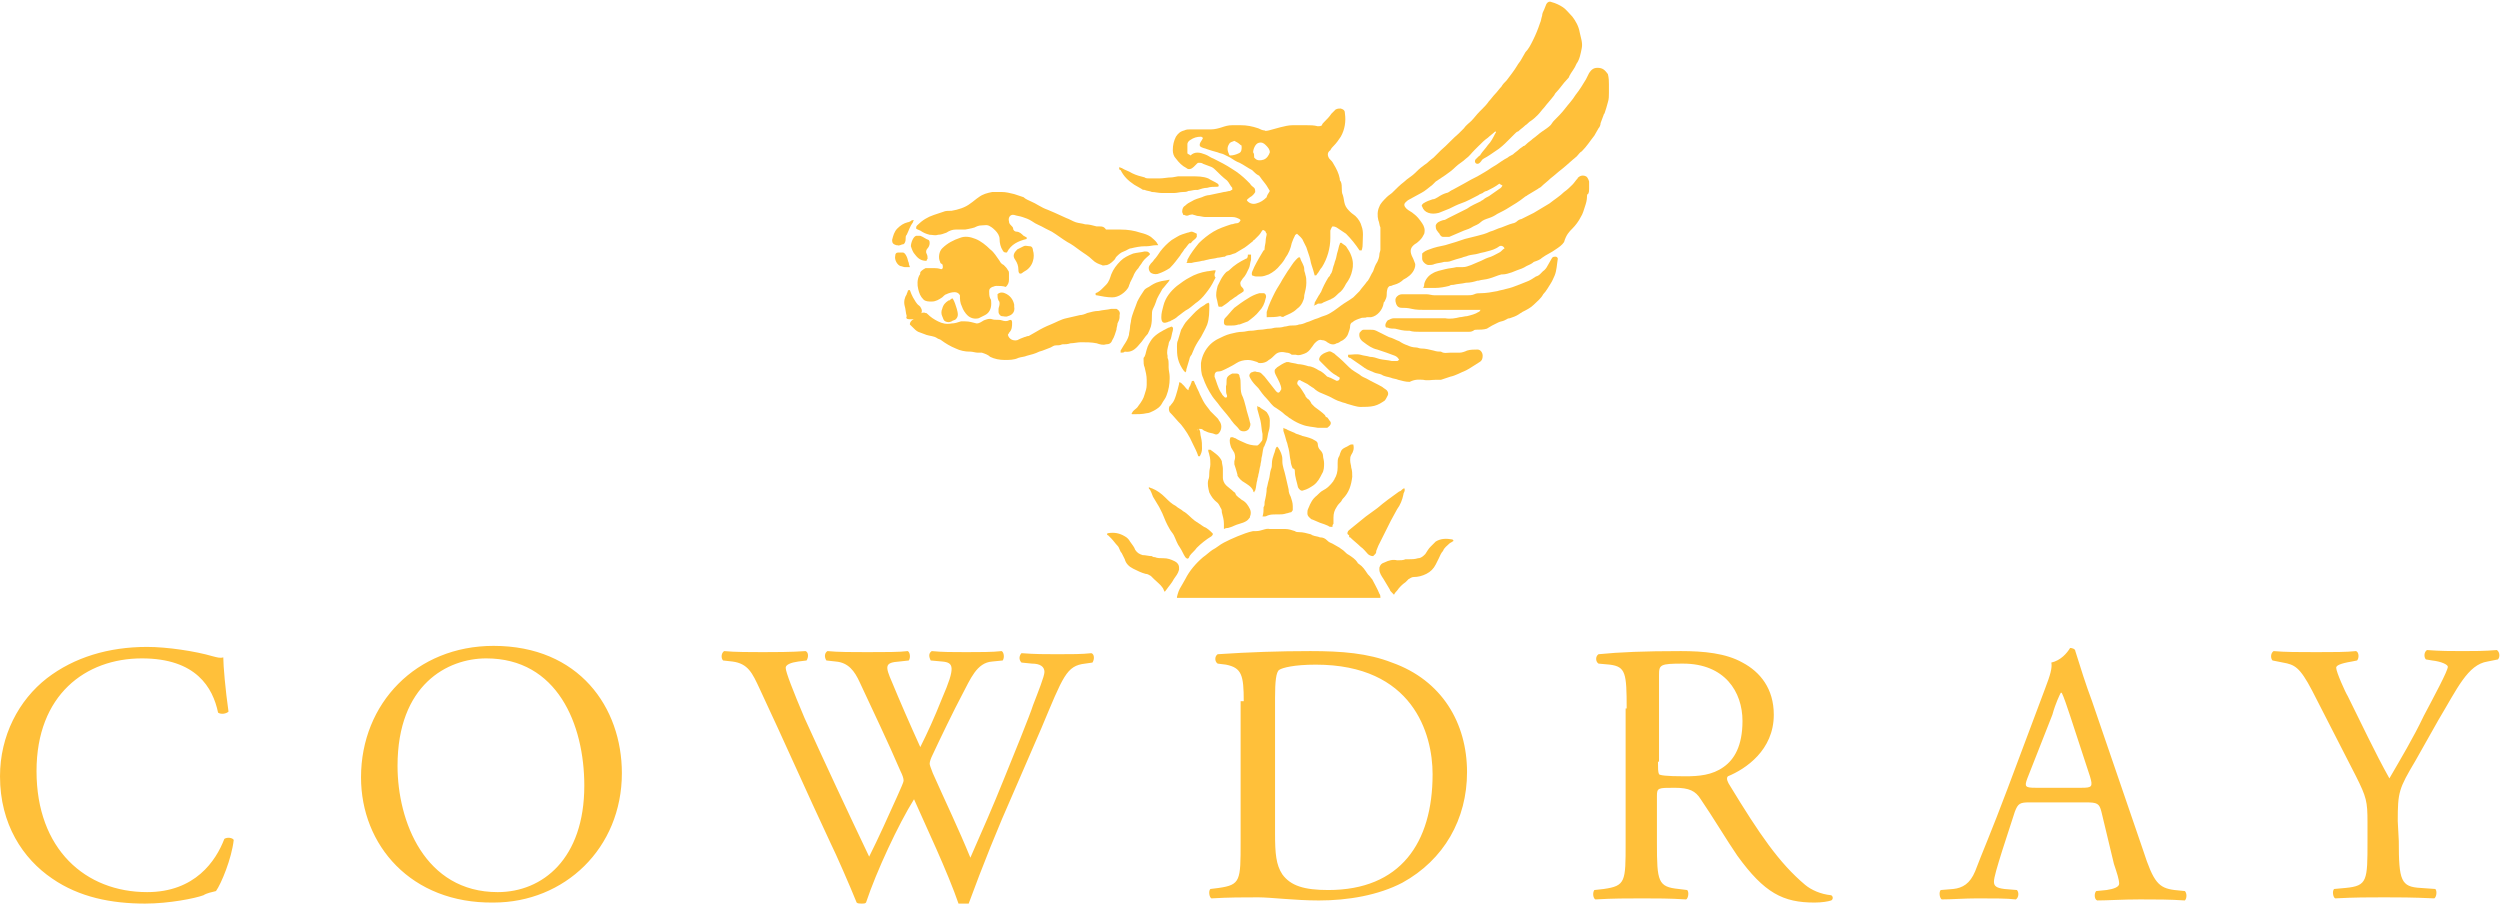
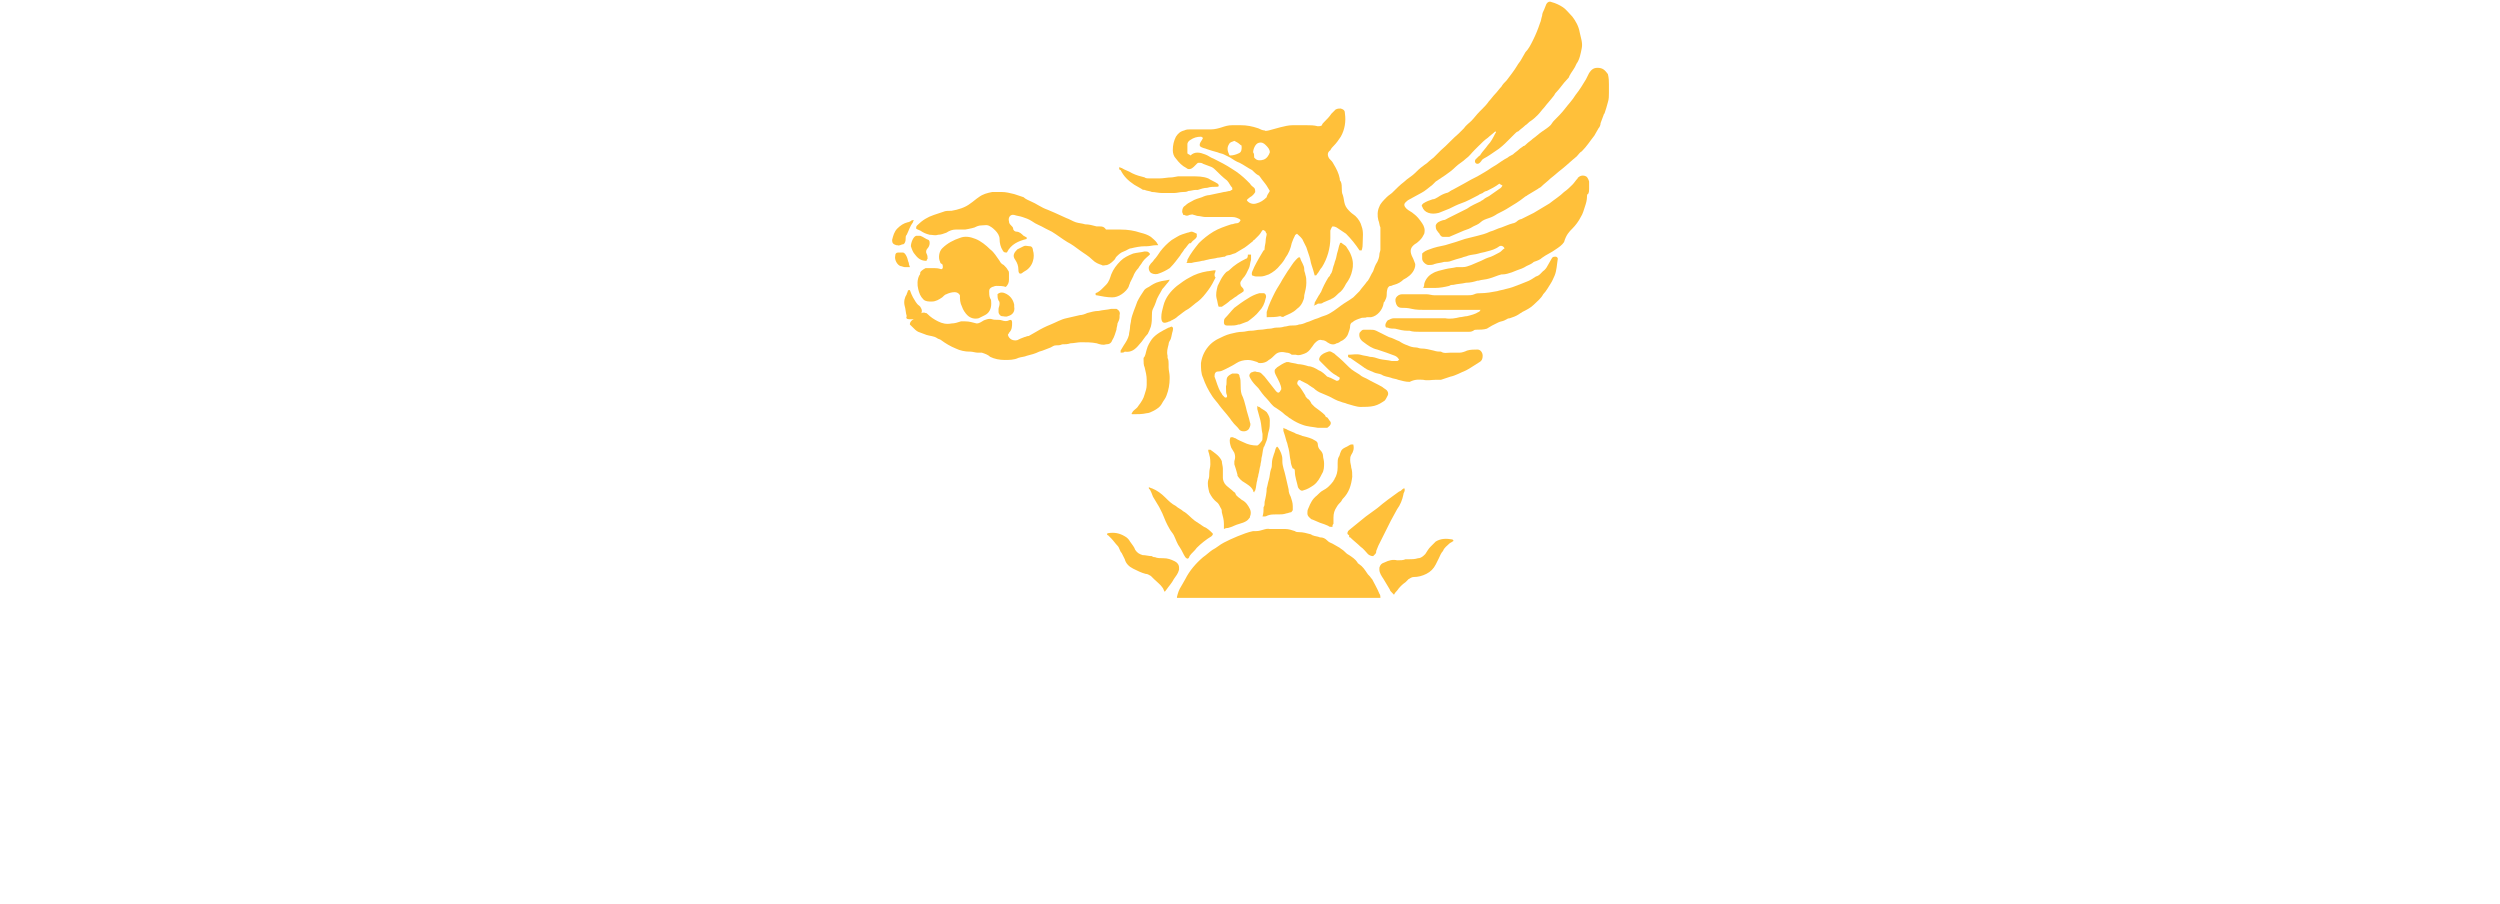
<svg xmlns="http://www.w3.org/2000/svg" viewBox="0 0 239.6 86.6">
  <g fill="#ffc03a">
-     <path d="m4.5 65c2.6-2 5.9-3 9.6-3 1.9 0 4.6.4 6.3.9.4.1.7.2 1 .1 0 .8.2 3.1.5 5.2-.2.2-.7.3-1 .1-.5-2.4-2.1-5.2-7.3-5.2-5.4 0-10.1 3.5-10.1 10.8 0 7.5 4.7 11.6 10.6 11.6 4.6 0 6.6-3 7.4-5.1.3-.2.8-.1.9.1-.2 1.8-1.2 4.2-1.7 4.9-.4.1-.9.2-1.2.4-.8.3-3.3.8-5.6.8-3.2 0-6.3-.6-8.9-2.4-2.8-1.9-5-5.2-5-9.8 0-3.9 1.8-7.3 4.5-9.4zm30.1 9.5c0-7.1 5.3-12.6 12.7-12.6 8.2 0 12.3 5.9 12.3 12.2 0 7.2-5.5 12.4-12.3 12.4-7.9.1-12.7-5.5-12.7-12zm21.4.8c0-5.9-2.6-12.2-9.4-12.2-3.7 0-8.5 2.5-8.5 10.3 0 5.3 2.6 12.1 9.6 12.1 4.3 0 8.3-3.2 8.3-10.2zm13.3-12c-.2-.2-.2-.7.1-.9 1 .1 2.6.1 3.7.1 1 0 2.8 0 4.1-.1.3.1.3.6.1.9l-.8.1c-.7.1-1.2.3-1.2.6 0 .4.7 2.2 1.8 4.8 2 4.4 4.1 8.9 6.2 13.3.9-1.8 1.8-3.8 2.7-5.8.3-.7.6-1.3.6-1.5s-.1-.5-.3-.9c-1.2-2.8-2.6-5.7-3.9-8.5-.5-1.1-1.1-1.9-2.3-2l-.9-.1c-.2-.3-.2-.7.1-.9 1 .1 2.4.1 3.8.1 1.8 0 3.1 0 3.9-.1.2.1.3.6.1.9l-.9.1c-1.4.1-1.4.4-.7 2 .7 1.7 1.7 4 2.7 6.2.7-1.4 1.3-2.7 2.1-4.7 1.3-3 1.1-3.4 0-3.5l-1.1-.1c-.2-.4-.2-.7.1-.9 1 .1 2 .1 3.3.1 1.2 0 2.6 0 3.4-.1.2.1.3.6.1.9l-1 .1c-1.5.1-2.1 1.7-2.9 3.2-.7 1.3-2.2 4.4-2.8 5.7-.2.4-.3.7-.3.9 0 .1.1.4.3.9 1.2 2.7 2.5 5.4 3.6 8.1 1.1-2.5 2.2-5 3.2-7.5.7-1.7 2.6-6.4 2.8-7.1.5-1.3 1.1-2.8 1.1-3.2 0-.5-.4-.8-1.2-.8l-1-.1c-.3-.3-.2-.7 0-.9 1.3.1 2.3.1 3.4.1 1.4 0 2.4 0 3.3-.1.3.1.3.6.1.9l-.7.1c-1.8.2-2.1 1.2-4.2 6.2l-2.6 6c-1.6 3.6-3 7.1-4.4 10.9-.1.1-.2.1-.4.1s-.4 0-.5-.1c-1.1-3.2-3.2-7.6-4.3-10.1-1.5 2.4-3.6 6.9-4.6 9.9-.1.1-.2.1-.4.1s-.4 0-.5-.1c-.6-1.5-2-4.7-2.5-5.7-2.3-4.9-4.5-9.9-6.8-14.8-.7-1.5-1.1-2.4-2.6-2.6l-.9-.1zm49.9 3.9c0-2.5-.2-3.2-1.7-3.5l-.8-.1c-.3-.2-.3-.7 0-.9 3-.2 5.9-.3 8.9-.3s5.5.2 7.8 1.1c4.8 1.7 7.2 5.8 7.2 10.5 0 4.5-2.2 8.4-6.2 10.6-2.3 1.2-5.2 1.7-8 1.7-2.3 0-4.6-.3-5.8-.3-1.5 0-2.8 0-4.5.1-.2-.1-.3-.7-.1-.9l.8-.1c2.1-.3 2.1-.7 2.1-4.4v-13.5zm3 12.7c0 1.9.1 3 .7 3.9.8 1.1 2.1 1.5 4.4 1.5 6.9 0 10-4.5 10-11.1 0-3.9-1.9-10.5-11.2-10.5-2.1 0-3.2.3-3.5.5s-.4 1.1-.4 2.7zm33.7-12c0-3.4-.1-4-1.6-4.2l-1.1-.1c-.3-.2-.3-.7 0-.9 2-.2 4.4-.3 7.9-.3 2.2 0 4.3.2 5.9 1.1 1.7.9 3 2.5 3 5 0 3.4-2.7 5.2-4.4 5.9-.2.2 0 .6.2.9 2.8 4.6 4.7 7.4 7.2 9.5.6.5 1.5.9 2.5 1 .2.1.2.4 0 .5-.3.1-.9.2-1.6.2-3 0-4.8-.9-7.4-4.5-.9-1.3-2.4-3.8-3.5-5.4-.5-.8-1.1-1.1-2.5-1.1-1.6 0-1.7 0-1.7.8v4.5c0 3.7.1 4.2 2.1 4.4l.8.1c.2.2.1.8-.1.9-1.6-.1-2.8-.1-4.2-.1-1.5 0-2.8 0-4.5.1-.2-.1-.3-.6-.1-.9l.9-.1c2.1-.3 2.1-.7 2.1-4.4v-12.9zm3 5.1c0 .6 0 1 .1 1.2.1.1.6.2 2.5.2 1.3 0 2.6-.1 3.7-.9 1-.7 1.8-2 1.8-4.4 0-2.8-1.7-5.5-5.7-5.5-2.2 0-2.3.1-2.3 1.1v8.3zm42.5 4.8c-.2-.8-.4-.9-1.5-.9h-5.4c-.9 0-1.1.1-1.4.9l-1.2 3.7c-.5 1.6-.8 2.6-.8 3s.2.6 1 .7l1.2.1c.2.2.2.7-.1.9-.9-.1-2-.1-3.7-.1-1.2 0-2.5.1-3.4.1-.2-.1-.3-.7-.1-.9l1.2-.1c.9-.1 1.6-.5 2.1-1.7.6-1.6 1.6-3.9 3.1-7.9l3.6-9.6c.5-1.3.7-2 .6-2.5.9-.2 1.5-.9 1.8-1.4.2 0 .5.1.5.3.5 1.6 1 3.2 1.6 4.8l4.9 14.3c1 3.1 1.5 3.6 3 3.8l1 .1c.2.2.2.7 0 .9-1.5-.1-2.7-.1-4.3-.1-1.7 0-3.1.1-4.1.1-.3-.1-.3-.7-.1-.9l1-.1c.7-.1 1.2-.3 1.2-.6 0-.4-.2-1-.5-1.9zm-7.1-3.2c-.3.8-.2.9.8.9h4.4c1 0 1.1-.1.8-1.1l-1.9-5.8c-.3-.9-.6-1.8-.8-2.2h-.1c-.1.2-.5 1-.8 2.1zm35.6 6c0 3.8.2 4.4 2.1 4.5l1.4.1c.2.2.1.8-.1.9-2.2-.1-3.4-.1-4.8-.1-1.5 0-2.8 0-4.7.1-.2-.1-.3-.7-.1-.9l1.1-.1c2.1-.2 2.1-.7 2.1-4.5v-1.8c0-2-.1-2.4-1.1-4.4l-4.2-8.2c-1.2-2.3-1.7-2.5-2.8-2.7l-1-.2c-.2-.2-.2-.7.1-.9 1.1.1 2.4.1 4.1.1 1.6 0 2.9 0 3.8-.1.3.1.3.7.1.9l-.5.1c-1.2.2-1.5.4-1.5.6 0 .4.9 2.4 1.1 2.7 1.3 2.6 2.6 5.4 4 7.9 1.1-1.9 2.3-3.9 3.3-6 1-1.9 2.3-4.3 2.3-4.7 0-.2-.6-.5-1.5-.6l-.6-.1c-.2-.2-.2-.7.1-.9 1.3.1 2.3.1 3.4.1s2.1 0 3.3-.1c.3.2.3.7.1.9l-1 .2c-1.9.3-2.9 2.6-4.7 5.6l-2.2 3.9c-1.6 2.7-1.7 3-1.7 5.8zm-115-39.5c.2 0 .3 0 .4.1s.2.1.4.2.5.1.7.2.4 0 .5-.2c.2-.3.2-.7 0-1-.1-.1-.1-.2-.2-.3l-.7-.7c-.2-.3-.5-.6-.7-1l-.3-.6c-.1-.3-.3-.6-.4-.9-.1-.1-.1-.3-.2-.4-.1 0-.2 0-.2.1s-.1.2-.1.3c-.1.2-.2.3-.2.5-.2-.1-.3-.3-.4-.4l-.3-.3c-.2-.1-.2-.1-.2.1-.1.4-.2.8-.3 1.1s-.2.6-.4.8c-.1.1-.1.2-.2.2-.1.2-.1.4 0 .6.4.4.7.8 1.1 1.2.4.5.8 1.1 1.1 1.8.2.4.4.8.5 1.1 0 .1.1.2.2.1.1-.2.2-.4.2-.7 0-.4 0-.7-.1-1.1-.1-.3 0-.5-.2-.8-.3.3-.2.1 0 0zm.8-10c.2-.6.2-1.2.2-1.9 0-.1 0-.1-.1-.2-.1.1-.2.1-.2.1-.2.2-.5.3-.7.5-.4.3-.7.7-1.1 1.1-.3.3-.4.6-.6.9-.1.3-.2.7-.3 1-.1.2-.1.4-.1.6 0 .4 0 .8.1 1.2s.3.8.6 1.2c0 0 .1 0 .1.1.1-.1.1-.2.1-.3.1-.3.2-.7.3-1 0-.1.1-.3.2-.4.1-.2.2-.5.3-.7.2-.4.4-.7.6-1 .2-.4.4-.7.6-1.2zm-24.6-2.4c-.1.1-.1.1-.2.1-.3.2-.5.4-.6.8-.1.2-.1.5 0 .7s.1.4.3.5.4.1.6 0c.1-.1.3-.1.4-.2.3-.3.2-.6.1-1-.1-.3-.2-.7-.4-1 0 0-.1 0-.2.1z" />
    <path d="m88 31.8c.3.1.5.2.8.3s.7.1 1 .3c.1.1.3.1.4.2.4.3.9.6 1.4.8.4.2.9.3 1.3.3h.1c.2 0 .5.1.7.1h.4c.3.1.6.2.8.4.4.2.9.3 1.4.3.4 0 .9 0 1.3-.2.3-.1.6-.1.8-.2.4-.1.8-.2 1.2-.4.4-.1.8-.3 1.1-.4.2-.1.3-.2.5-.2s.4 0 .6-.1c.3 0 .5 0 .8-.1.3 0 .7-.1 1-.1.5 0 1 0 1.5.1.3.1.6.2.9.1.3 0 .5-.1.6-.4.2-.3.3-.7.4-1 0-.2.1-.4.1-.6.1-.2.2-.4.2-.6v-.2c.1-.3-.1-.5-.3-.6h-.5c-.4.1-.8.1-1.2.2-.4 0-.7.1-1.1.2-.2.1-.5.2-.7.2-.4.1-.9.2-1.3.3-.5.1-1 .4-1.5.6s-.9.4-1.4.7c-.2.1-.5.3-.7.4-.2 0-.3.1-.4.1-.3.1-.5.2-.7.3-.4.1-.8-.1-.9-.5 0-.1.1-.1.1-.2.3-.3.3-.6.3-1 0-.2-.1-.3-.3-.2s-.4.1-.7 0-.6 0-.9-.1-.5 0-.8.1c-.2.1-.4.3-.7.3-.4-.1-.7-.2-1.1-.2h-.4c-.3.1-.6.2-.9.2-.5.1-.9 0-1.3-.2s-.7-.4-1-.7c-.1-.1-.1-.1-.2-.1-.2-.1-.4 0-.6.1-.2.2-.4.4-.7.6-.1.1-.2.2-.2.4.5.5.6.6.8.7zm21.2 1.2c.3-.3.5-.7.8-1 .1-.2.2-.4.3-.7.1-.4.1-.7.1-1.1 0-.2 0-.4.1-.6s.2-.4.3-.7c.1-.4.4-.8.6-1.2.2-.2.4-.5.6-.7 0-.1.1-.1.1-.2-.4.1-.7.1-1 .2-.4.1-.7.3-1 .5-.2.1-.4.2-.5.4-.2.3-.4.6-.6 1-.2.6-.5 1.2-.6 1.8 0 .2-.1.4-.1.7 0 .2-.1.5-.1.7-.1.4-.3.7-.5 1-.1.2-.2.3-.3.5v.2c.2 0 .3 0 .4-.1.6.1 1-.2 1.4-.7zm.5-8.9c-.4.1-.7.1-1.1.2-.5.2-.9.4-1.2.7-.4.4-.7.8-.9 1.3-.1.3-.2.7-.5 1l-.3.3c-.2.2-.4.4-.7.5 0 .2 0 .2.1.2.5.1 1 .2 1.5.2.3 0 .6-.1.9-.3s.6-.5.7-.8c0-.1.1-.2.1-.3l.3-.6c.1-.3.3-.6.5-.8.1-.2.3-.4.4-.6.2-.3.5-.5.7-.7v-.1l-.1-.1c-.1-.1-.2-.1-.4-.1zm6.7 2.2c0-.1.1-.2.1-.4-.3 0-.6.1-.8.1-.6.1-1.2.3-1.7.6-.4.2-.8.5-1.2.8-.6.5-1.1 1.1-1.3 1.9-.1.4-.2.7-.2 1.1 0 .5.2.6.5.5.1 0 .2-.1.3-.1s.1-.1.2-.1c.2-.1.4-.2.6-.4.3-.2.6-.5 1-.7.3-.2.6-.5.9-.7.4-.3.7-.7 1-1.1s.5-.8.7-1.2c-.1-.1-.1-.2-.1-.3zm-18.7-.1c.2.1.3-.1.5-.2.4-.2.7-.6.8-1 .1-.3.1-.7 0-1 0-.2-.1-.4-.3-.4s-.4-.1-.6 0l-.6.3c-.3.3-.5.6-.2 1 .2.3.3.6.3.9 0 .1 0 .3.1.4zm34.6-2.3c0 .2-.1.3-.1.5s-.1.5-.2.7c-.2.3-.3.6-.4.9-.2.3-.3.6-.5.9l-.1.1c-.2.3-.5.6-.7.9l-.6.6c-.4.3-.8.5-1.2.8s-.9.7-1.4.9c-.3.1-.6.2-.8.3-.4.1-.7.3-1.1.4-.2.1-.5.2-.7.2-.2.1-.5.1-.8.1-.2 0-.4.1-.6.1-.3.1-.6.1-.8.1s-.4.1-.6.1c-.3 0-.6.1-.9.1s-.6.1-.9.1h-.1c-.2 0-.5.1-.7.1-.4 0-.8.1-1.2.2s-.8.3-1.2.5c-.2.1-.5.3-.7.5-.5.5-.8 1.1-.9 1.8 0 .5 0 1 .2 1.4.2.6.5 1.2.9 1.8.2.3.5.6.7.9.3.4.6.7.9 1.1.1.1.2.3.3.4.2.3.5.5.7.8.2.2.7.2.9-.1.1-.2.2-.4.1-.6-.1-.5-.3-1-.4-1.5-.1-.4-.2-.8-.4-1.2-.1-.3-.1-.7-.1-1 0-.2 0-.5-.1-.7 0-.2-.1-.3-.3-.3h-.4c-.2.1-.4.2-.5.4-.1.3 0 .6-.1.8v.2c0 .3 0 .5.1.7v.1s0 .1-.1.1h-.1l-.2-.2c-.1-.1-.1-.2-.2-.3-.3-.5-.4-1-.6-1.5 0-.1 0-.3.1-.4s.2-.1.3-.1c.2 0 .4-.1.6-.2.4-.2.8-.4 1.1-.6s.7-.3 1.1-.3c.3 0 .6.1.9.2.1.1.2.1.3.1.3 0 .6-.1.8-.3.2-.1.4-.3.6-.5.3-.3.7-.3 1.1-.2.2 0 .4.1.5.2h.4c.3.1.5 0 .8-.1s.5-.3.7-.6c.1-.1.2-.3.3-.4.2-.2.4-.4.7-.3.2 0 .4.1.5.2.3.2.6.3.9.1.1 0 .3-.1.4-.2.3-.1.6-.4.7-.7s.2-.5.2-.8c0-.1.1-.3.2-.3.2-.2.5-.3.8-.4.2-.1.4 0 .6-.1h.4c.6-.1 1.1-.7 1.2-1.3 0-.1 0-.1.1-.2.1-.2.2-.4.2-.6s0-.4.1-.7c.1-.1.1-.2.3-.2.1 0 .2-.1.3-.1.4-.1.7-.3.9-.5.4-.2.8-.5 1-.9.1-.2.2-.5.1-.7-.1-.3-.2-.5-.3-.7-.2-.5-.1-.8.3-1.1.2-.1.4-.3.5-.4.2-.2.3-.4.4-.6.1-.4 0-.7-.2-1s-.5-.7-.8-.9c-.2-.2-.5-.3-.7-.5s-.3-.4-.1-.6c.1-.1.2-.2.4-.3.4-.2.7-.4 1.1-.6s.7-.5 1.1-.8l.3-.3.9-.6c.3-.2.7-.5 1-.8s.7-.5 1-.8c.3-.2.5-.5.8-.8l.4-.4c.3-.3.6-.6.9-.8.2-.2.5-.4.7-.6.1 0 .1.1 0 .2-.2.4-.4.8-.7 1.1-.2.3-.5.6-.7.9 0 .1-.1.1-.2.2l-.3.3c-.1.2 0 .4.2.4s.3-.2.4-.3c0-.1.1-.1.2-.2.4-.2.8-.5 1.1-.7.5-.3.9-.7 1.3-1.1l.6-.6c.1-.1.2-.2.3-.2.2-.2.5-.4.7-.6.2-.1.3-.3.5-.4.3-.2.5-.4.7-.6s.4-.5.6-.7c.3-.4.6-.7.9-1.1.1-.1.1-.2.2-.3.4-.4.7-.9 1.1-1.3.1-.1.2-.2.2-.3.2-.4.5-.7.7-1.2.3-.4.4-1 .5-1.5s-.1-1-.2-1.5c-.1-.6-.4-1.1-.7-1.5-.3-.3-.6-.7-.9-.9s-.7-.4-1.1-.5c-.2-.1-.4 0-.5.2s-.1.3-.2.5-.2.4-.2.6c-.1.3-.1.5-.2.7-.2.6-.4 1.1-.7 1.7-.2.4-.4.8-.7 1.1-.1.2-.3.5-.4.7s-.3.4-.4.6c-.3.5-.7 1-1 1.4-.2.2-.4.4-.5.6-.2.2-.4.5-.6.7s-.4.5-.6.7c-.2.3-.4.5-.7.8l-.2.2c-.3.3-.5.6-.8.9-.2.2-.5.4-.7.7l-.5.5c-.6.5-1.1 1.1-1.7 1.6l-.7.7s-.4.3-.6.5c-.1.1-.3.2-.4.3-.3.2-.6.5-.8.7-.3.3-.7.5-1 .8-.4.3-.8.7-1.2 1.1-.1.1-.3.2-.5.4-.3.3-.6.6-.7.9-.2.4-.2.9-.1 1.3.1.2.1.5.2.7v2.1zm-14.6 26.7c.4-.1.7-.3 1.1-.4.3-.1.7-.2.9-.5.1-.1.1-.1.1-.2.1-.2.1-.5 0-.7-.2-.4-.4-.7-.8-.9-.2-.2-.5-.3-.6-.6 0-.1-.1-.1-.2-.2-.2-.2-.5-.4-.7-.6s-.3-.5-.3-.7v-.9c0-.2-.1-.5-.1-.7-.2-.5-.7-.8-1.1-1.1h-.2v.1c0 .1.1.3.1.4.1.3.1.6.1.9s-.1.5-.1.8c0 .2 0 .5-.1.7-.1.4 0 .8.1 1.2.2.4.4.7.8 1 .1.1.2.3.3.5.1.1.1.3.1.4.1.4.2.7.2 1.1v.5c.2-.1.3-.1.4-.1z" />
    <path d="m127.8 14c.3-.3.5-.6.7-.9.4-.7.5-1.5.4-2.2 0-.3-.1-.4-.4-.5-.2 0-.3 0-.5.1l-.4.4c-.2.3-.4.5-.7.8-.1.1-.2.2-.2.3-.1.1-.3.1-.4.1-.4-.1-.7-.1-1.1-.1h-1.3c-.4 0-.8.1-1.2.2s-.7.2-1.1.3c-.1 0-.3.1-.4 0-.2 0-.4-.1-.6-.2-.6-.2-1.1-.3-1.7-.3h-.8c-.4 0-.7.1-1 .2s-.7.2-1 .2h-2c-.2 0-.4 0-.6.1-.4.1-.6.3-.8.6-.2.4-.3.8-.3 1.3 0 .3.1.6.3.8.3.4.6.7 1 .9.2.2.5.1.7-.1l.3-.3c.1-.1.1-.1.2-.1s.3 0 .4.1c.3.1.5.2.8.3.2.1.3.2.4.3.3.3.7.7 1.1 1 .2.2.3.5.5.7v.2c-.1 0-.2.1-.2.1-.2 0-.4.1-.6.1-.5.1-.9.2-1.4.3-.2 0-.5.1-.7.2-.3.1-.7.2-1 .4-.2.1-.4.2-.6.4-.2.1-.3.3-.3.6 0 .1.1.2.1.3h.1c.2.1.3.1.5 0 .1 0 .3-.1.4 0 .1 0 .3.1.4.1.2 0 .5.1.7.1h2.6c.3 0 .5.1.7.2l.1.1c-.1.2-.2.3-.4.3s-.3.1-.5.1c-.6.2-1.2.4-1.7.7s-1 .7-1.4 1.1c-.4.5-.8 1-1.1 1.6 0 .1 0 .2-.1.3h.5c.3-.1.7-.1 1-.2.2 0 .4-.1.5-.1.3-.1.7-.1 1-.2.2 0 .5-.1.7-.1.2-.2.4-.1.6-.2s.4-.1.5-.2c.2-.1.3-.2.5-.3.4-.2.7-.5 1.1-.8 0 0 0-.1.1-.1l.4-.4s.2-.2.3-.4.2-.2.4 0c0 .1.1.2.1.2 0 .2-.1.4-.1.7 0 .2-.1.5-.1.7 0 .1 0 .2-.1.2-.3.5-.6 1-.9 1.6-.1.3-.3.5-.2.8.1 0 .2.1.4.1h.4c.3 0 .5-.1.8-.2.4-.2.8-.5 1.1-.9.2-.2.4-.5.5-.7.3-.4.5-.9.6-1.4.1-.3.2-.5.3-.7 0-.1.1-.1.2-.2.2.2.5.4.6.7l.3.6.3.9c.1.3.1.5.2.8s.2.6.3 1c.1 0 .2 0 .2-.1.2-.2.3-.5.5-.7.5-.8.8-1.8.8-2.8v-.7s.1-.3.2-.4c.1 0 .2 0 .4.1l.9.6c.5.5.9 1 1.3 1.6h.2c.1-.3.1-.5.1-.7 0-.5.1-1.1-.1-1.6-.1-.4-.3-.7-.6-1-.1-.1-.3-.2-.5-.4s-.4-.4-.5-.7-.1-.6-.2-.9c-.1-.2-.1-.4-.1-.6s0-.5-.1-.7c-.1-.1-.1-.2-.1-.3-.1-.5-.3-.9-.6-1.4-.1-.2-.2-.3-.4-.5-.2-.3-.2-.6.1-.8.1-.2.2-.3.3-.4zm-10-.2c.1-.2.3-.2.5-.3.2.1.4.2.6.4.1 0 .1.1.1.2 0 .2 0 .5-.3.6-.2.1-.5.2-.8.2 0 0-.1 0-.1-.1-.2-.4-.2-.7 0-1zm3.6 5.1c-.3.3-.6.5-1 .6-.3.1-.7 0-.9-.3 0-.1.2-.2.3-.3.2-.1.4-.3.5-.5 0-.1 0-.3-.1-.4s-.3-.2-.4-.4l-.3-.3c-.4-.4-.9-.8-1.4-1.1-.6-.4-1.2-.7-1.8-1-.3-.1-.5-.3-.8-.4-.5-.2-1-.3-1.4.1-.1-.1-.2-.1-.3-.2v-.2-.7c0-.1.1-.3.3-.4.3-.2.6-.3 1-.3.1 0 .1.1.2.1-.1.3-.4.5-.3.8.2.2.5.2.7.3.3.1.6.2 1 .3.2.1.4.1.6.2l.6.3c.3.2.6.4.9.5.4.2.8.5 1.2.7.2.2.4.4.6.5.1 0 .1.1.2.2.2.3.4.5.6.8.1.2.2.3.3.5-.2.3-.3.5-.3.6zm-.3-3.6c-.3.1-.6.1-.8-.1l-.1-.1c0-.2 0-.4-.1-.5 0-.3.2-.8.5-.9s.5 0 .7.2.4.4.4.7c-.1.3-.3.6-.6.7zm-33.9 15.3h.2c.3 0 .6-.1.8-.4s.2-.5 0-.8l-.1-.1c-.3-.2-.4-.5-.6-.8-.1-.2-.2-.4-.3-.7-.1 0-.2 0-.2.1s-.1.2-.1.3c-.2.3-.3.7-.2 1.1.1.3.1.7.2 1-.1.2 0 .3.3.3zm0-5c0-.1-.1-.2-.1-.4-.1-.2-.1-.4-.2-.6s-.2-.4-.4-.4h-.4c-.2 0-.3.1-.3.3-.1.4.2.9.5 1 .1 0 .3.1.4.1zm9.1 2.5c-.2-.1-.5-.1-.7.1 0 .2 0 .4.1.6.1.1.1.2.1.3 0 .2-.1.4-.1.5v.3c0 .2.2.4.3.4.2 0 .4.1.6 0 .4-.1.7-.4.6-.9v-.2c-.1-.5-.4-.9-.9-1.1zm12.3 11.6c.4 0 .9 0 1.3-.1.2 0 .4-.1.6-.2.4-.2.7-.4.9-.8.1-.2.3-.4.4-.7.2-.5.3-1.1.3-1.6v-.2c0-.3-.1-.6-.1-.9v-.3c0-.2 0-.4-.1-.6v-.2c-.1-.4 0-.7.1-1.1 0-.2.1-.3.2-.5.1-.3.1-.5.2-.8 0-.1.1-.3-.1-.4-.1 0-.2.1-.3.1-.6.3-1.2.6-1.6 1.1-.2.3-.4.6-.5 1-.1.3-.1.6-.3.8v.2c0 .2 0 .5.1.7.1.4.2.8.2 1.2v.5c0 .3-.1.6-.2.9-.1.4-.3.7-.6 1.1-.1.2-.3.3-.5.5-.2.3-.2.3 0 .3z" />
    <path d="m89.6 25.7h-.9s-.4.2-.5.4c0 .1 0 .2-.1.3-.2.4-.2.9-.1 1.3s.2.7.5 1c.2.2.5.2.8.2.4 0 .7-.2 1-.4.1-.1.3-.3.4-.3.2-.1.5-.2.8-.2.2 0 .4.1.5.3 0 .4 0 .7.2 1.1.1.3.3.6.5.8.3.3.7.4 1.1.3l.6-.3c.4-.2.6-.6.6-1.1 0-.2 0-.4-.1-.5-.1-.2-.1-.5-.1-.7s.1-.3.3-.4c.1 0 .2-.1.4-.1.3 0 .6 0 .9.1.2-.2.3-.4.3-.7v-.6c0-.1 0-.2-.1-.3-.1-.2-.2-.3-.4-.5-.2-.1-.3-.2-.4-.4-.3-.4-.5-.8-.9-1.1-.4-.4-.9-.8-1.4-1s-1-.3-1.5-.1c-.6.2-1.2.5-1.7 1-.3.3-.4.9-.2 1.3 0 .1.1.2.2.2.1.2.1.5-.1.5-.3-.1-.5-.1-.6-.1zm24.7-2.6c.1-.1.3-.2.4-.4v-.3c-.2-.1-.4-.2-.5-.2s-.3.1-.4.1c-.3.1-.7.2-1 .4-.2.1-.3.2-.5.3-.4.3-.8.7-1.1 1.1-.2.3-.4.6-.6.8-.1.2-.3.3-.4.5-.2.2-.1.7.2.8.2.1.5.1.7 0 .3-.1.7-.3 1-.5l.1-.1c.3-.3.6-.7.9-1.1.1-.2.3-.4.4-.6.2-.2.3-.4.5-.6.1.1.2-.1.3-.2zm12.5 5.9c.2-.1.5-.2.7-.3.1 0 .1-.1.2-.1.2-.1.4-.3.6-.5.3-.2.5-.5.7-.9.3-.4.5-.8.6-1.3.1-.4.1-.9-.1-1.4-.1-.3-.3-.6-.5-.9-.1-.1-.3-.2-.4-.3s-.2 0-.2.1c-.1.2-.1.4-.2.7s-.1.5-.2.8c-.1.2-.1.4-.2.6-.1.3-.1.6-.3.8 0 .1-.1.2-.2.3-.3.5-.5.9-.7 1.4-.1.1-.1.2-.2.3-.1.2-.3.5-.4.7 0 .1 0 .2-.1.3.2-.1.3-.1.4-.2.3 0 .4 0 .5-.1zm-14.5-12c-.4 0-.8.1-1.2.1h-.9c-.2 0-.4 0-.5-.1-.4-.1-.8-.2-1.2-.4-.3-.2-.7-.3-1-.5-.1 0-.2-.1-.2-.1-.1.2 0 .3.1.3.3.6.7 1 1.3 1.4.2.1.5.3.7.4.1.1.2.1.3.1.2.1.5.1.7.2.3 0 .6.1 1 .1h1.1c.3 0 .6-.1.9-.1.2 0 .3 0 .5-.1.2 0 .5-.1.7-.1h.2c.3-.1.6-.2.9-.2.3-.1.6-.1.9-.1.1 0 .2 0 .2-.1s0-.1-.1-.2c-.3-.2-.6-.3-.9-.5-.5-.2-1-.2-1.6-.2h-1.3c-.5.1-.6.1-.6.1z" />
    <path d="m105.4 21.7h-.3c-.4-.1-.7-.2-1.1-.2-.3-.1-.6-.1-.9-.2s-.6-.3-.9-.4c-.4-.2-.7-.3-1.1-.5-.2-.1-.5-.2-.7-.3-.6-.2-1.1-.6-1.6-.8-.2-.1-.5-.2-.7-.4l-.9-.3c-.4-.1-.8-.2-1.2-.2h-.9c-.5.1-.9.2-1.3.5-.3.2-.5.4-.8.6-.5.4-1.2.6-1.8.7-.3 0-.6 0-.8.1l-.9.3c-.6.2-1.1.5-1.6 1-.1.1-.1.2-.1.3.1.1.2.1.4.2.3.2.5.3.9.4.3 0 .5.1.8 0 .3 0 .5-.1.8-.2.3-.2.6-.3.9-.3h.9s.6-.1.9-.2c.2-.1.4-.2.7-.2s.5-.1.8.1c.2.1.4.3.5.4.2.2.4.5.4.8 0 .4.1.8.3 1.1.1.2.2.2.4.2.4-.8 1.1-1.1 1.9-1.3 0-.1 0-.2-.1-.2s-.1-.1-.2-.1c-.2-.2-.4-.4-.7-.4-.1 0-.3-.1-.3-.3 0-.1-.1-.2-.2-.3s-.2-.2-.2-.4c-.1-.3.1-.7.5-.6.3.1.5.1.8.2s.6.2.9.4c.4.3.8.4 1.3.7l.6.3c.5.3 1 .7 1.5 1 .4.2.8.5 1.2.8s.8.5 1.2.9c.3.3.6.4.9.5.1.1.3 0 .5 0 .3-.1.5-.3.7-.5.1-.1.1-.2.2-.3.2-.2.4-.4.7-.5s.5-.3.7-.3c.4-.1.9-.2 1.3-.2h.2c.3 0 .6-.1.9-.1h.2c0-.1-.1-.1-.1-.2-.2-.3-.4-.4-.6-.6-.3-.2-.6-.3-1-.4-.6-.2-1.2-.3-1.9-.3h-1.4c-.2-.3-.4-.3-.6-.3zm12.9 7.8c-.3.3-.6.7-.9 1-.1.1-.1.3-.1.4 0 .2.1.3.3.3h.4c.2 0 .4 0 .7-.1h.1c.3-.1.5-.2.8-.3.4-.3.8-.6 1.1-1 .3-.3.5-.7.6-1.2.1-.2 0-.5-.2-.5h-.4c-.4.1-.8.3-1.1.5-.5.3-.9.6-1.3.9zm1.1-4.7c-.6.3-1.1.6-1.6 1.1-.1.1-.2.1-.3.2-.2.2-.4.5-.5.7l-.3.6c-.1.4-.2.8-.1 1.2.1.3.1.6.2.8h.3c.3-.2.6-.4.8-.6.2-.1.4-.3.6-.4.2-.2.5-.3.7-.5 0-.1 0-.2-.1-.3s-.2-.2-.2-.3c-.1-.3.1-.4.2-.6.3-.3.4-.6.6-1 .1-.2.1-.5.2-.8v-.5h-.3c0 .3-.1.4-.2.4zm3.7 5.5c.4-.2.8-.3 1.2-.7.3-.2.5-.5.6-.8.1-.2.1-.4.1-.5.1-.4.2-.8.2-1.2 0-.3 0-.5-.1-.8 0-.1-.1-.3-.1-.4v-.1c0-.4-.3-.7-.4-1.1-.1-.1-.2 0-.3.1l-.1.1c-.3.3-.5.7-.8 1.1-.2.3-.3.5-.5.8-.2.4-.5.8-.7 1.2-.3.6-.6 1.2-.8 1.9v.5c.4 0 .9 0 1.3-.1.2.1.3.1.4 0zm-35.8-6.7c.1.3.2.6.4.8.3.4.6.6 1.1.6 0-.1.1-.2.1-.2 0-.2 0-.3-.1-.5s0-.4.1-.5.2-.3.2-.5c0-.1 0-.2-.1-.3-.3-.1-.5-.3-.8-.4h-.4c-.3.1-.5.7-.5 1zm44.9 33.3c-.2-.5-.5-1-.7-1.4l-.1-.1c-.1-.2-.3-.3-.4-.5-.2-.3-.4-.6-.7-.8-.1-.1-.2-.1-.2-.2-.2-.3-.5-.5-.8-.7-.2-.1-.3-.2-.5-.4-.1-.1-.3-.2-.4-.3-.2-.1-.5-.3-.7-.4s-.3-.1-.5-.3-.4-.3-.7-.3c-.2-.1-.5-.1-.7-.2-.1 0-.1-.1-.2-.1-.4-.1-.7-.2-1.1-.2-.1 0-.3 0-.4-.1-.3-.1-.6-.2-.9-.2h-1.5c-.4-.1-.8.2-1.3.2h-.3c-.5.1-1 .3-1.5.5s-.9.4-1.3.6-.7.5-1.1.7c-.3.2-.6.5-.9.7-.7.6-1.3 1.3-1.7 2.1-.1.2-.3.5-.4.7-.2.3-.3.6-.4 1v.1h19.5c0-.1 0-.3-.1-.4zm-21.7-9.3c.2.3.4.7.6 1l.3.6c.2.5.4 1 .7 1.5.1.2.3.4.4.6.2.4.3.8.6 1.2.2.3.3.6.5.9.1.1.2.2.3.1 0 0 .1-.1.1-.2.2-.3.5-.5.7-.8.4-.4.9-.8 1.4-1.1.1-.1.2-.2.1-.3-.2-.2-.5-.5-.8-.6l-.9-.6c-.4-.3-.7-.7-1.1-.9-.2-.2-.5-.3-.7-.5-.4-.2-.7-.5-1-.8-.4-.4-.8-.7-1.3-.9-.1 0-.2-.1-.3-.1 0 .1 0 .2.1.2.1.2.2.4.3.7zm-23.5-26.3c-.4.1-.7.3-1 .6s-.4.7-.5 1.1c0 .3.1.4.4.5h.1c.2.1.4-.1.6-.1l.1-.1c.1-.2.1-.3.1-.5 0-.1 0-.2.1-.3.2-.4.3-.8.6-1.2 0 0 0-.1.1-.2h-.2c-.1.1-.3.2-.4.2zm66.1-14.8c-.4 0-.6.2-.8.5l-.3.6c-.3.5-.6 1-1 1.5-.3.5-.7.9-1 1.3s-.7.8-1.1 1.2c-.1.1-.2.3-.3.4-.2.2-.5.4-.8.6s-.6.5-.9.7c-.2.2-.4.3-.6.5-.1.1-.2.2-.3.2-.1.1-.3.2-.4.3-.2.2-.4.3-.6.5-.2.1-.4.2-.5.3-.4.2-.8.5-1.1.7-.2.1-.3.2-.5.3-.4.3-.8.5-1.3.8-.4.2-.8.4-1.3.7-.4.2-.7.4-1.1.6-.1 0-.1.1-.2.1-.1.1-.3.2-.4.2-.3.1-.5.2-.8.4-.2.1-.3.2-.5.2-.3.1-.6.2-.9.4-.1.1-.2.2-.1.3.1.3.3.5.6.6s.6.1 1 0c.3-.1.7-.3 1-.4.4-.2.8-.4 1.1-.5.6-.2 1.1-.5 1.7-.8.1-.1.2-.1.4-.2.1-.1.3-.2.4-.2.4-.2.8-.4 1.2-.7.1.1.2.1.3.2-.1.1-.1.2-.3.3-.3.2-.7.5-1 .7-.2.1-.4.2-.5.3s-.2.1-.3.2c-.4.2-.9.4-1.3.7l-1.2.6-.6.3c-.2.1-.3.2-.5.2-.3.1-.6.2-.7.5 0 .2 0 .4.2.6 0 0 0 .1.1.1.1.2.2.4.4.4h.6c.5-.2.9-.4 1.4-.6.3-.1.6-.2.9-.4.2-.1.5-.2.7-.4s.5-.3.8-.4.5-.2.8-.4c.4-.2.8-.4 1.1-.6.5-.3 1-.6 1.5-1 .1-.1.2-.1.3-.2.3-.2.7-.4 1-.6.1-.1.2-.1.3-.2.3-.3.6-.5.9-.8.4-.3.7-.6 1.1-.9.5-.4.9-.8 1.4-1.2.2-.2.3-.4.5-.5.5-.5.8-1 1.2-1.5.1-.2.3-.5.4-.7.1-.1.2-.3.2-.5.1-.3.2-.5.3-.8 0-.1.1-.1.1-.2.1-.3.2-.6.3-1 .1-.3.1-.6.1-.9v-.8c0-.3 0-.6-.1-1-.3-.4-.5-.6-1-.6zm-29 38.7c0 .5.2 1 .3 1.5.1.2.3.4.5.3.4-.1.7-.3 1-.5.4-.3.6-.7.8-1.1.2-.3.2-.7.2-1s-.1-.5-.1-.7-.1-.4-.3-.6c-.1-.1-.2-.3-.2-.5s-.1-.3-.3-.4c-.3-.2-.7-.3-1.1-.4-.1 0-.2-.1-.3-.1-.2-.1-.4-.1-.5-.2-.2-.1-.5-.2-.7-.3-.1-.1-.3-.1-.4-.2v.3c.1.3.2.6.3 1 .1.2.1.4.2.7.1.4.1.8.2 1.2 0 .2.1.5.2.7.2 0 .2.2.2.3zm26.6-23.3c.3-.3.6-.7.8-1.1.2-.3.3-.7.4-1s.2-.6.2-1c0-.1 0-.2.1-.2.1-.2.1-.3.1-.5v-.7s-.1-.4-.3-.5-.4-.1-.6 0c-.1.1-.2.1-.2.2-.2.2-.3.4-.5.6s-.5.5-.8.7c-.4.4-.9.7-1.4 1.1l-1.5.9-1.2.6c-.1 0-.3.1-.4.2s-.3.2-.4.2c-.4.1-.8.3-1.1.4-.4.1-.7.3-1.1.4-.4.2-.8.3-1.2.4l-1.2.3-.9.3c-.3.1-.7.2-1 .3-.5.1-1 .2-1.5.4-.3.1-.5.2-.7.4v.5c0 .3.4.6.6.6s.4 0 .6-.1c.3-.1.6-.1.9-.2.2 0 .5 0 .7-.1.3-.1.6-.2 1-.3.2-.1.4-.1.6-.2.3-.1.7-.1 1-.2s.5-.1.8-.2c.4-.1.8-.2 1.2-.5.2-.1.4 0 .5.2-.2.1-.3.3-.5.4-.4.2-.7.4-1.1.5-.3.1-.6.3-.9.4-.2.1-.5.2-.7.3-.3.1-.5.2-.8.2h-.6c-.4.1-.7.1-1.1.2s-.9.2-1.2.4c-.4.2-.7.6-.8 1 0 .1 0 .2-.1.4h1.1c.5 0 1-.1 1.4-.2.1-.1.3-.1.4-.1.4-.1.8-.1 1.2-.2.4 0 .8-.1 1.1-.2h.1c.3-.1.7-.1 1-.2.4-.1.8-.3 1.2-.4h.1c.3 0 .6-.1.9-.2.2-.1.3-.1.5-.2.3-.1.6-.2.9-.4.2-.1.5-.2.7-.4.3-.1.6-.2.8-.4.4-.3.9-.5 1.3-.8.3-.2.6-.4.8-.7.2-.7.5-1 .8-1.3zm-29.2 27.5c.3-.1.5-.1.8-.1h.3c.2 0 .4 0 .7-.1.1 0 .3-.1.4-.1s.1-.1.2-.2v-.4c0-.3-.1-.6-.2-.9-.1-.2-.2-.4-.2-.7-.1-.4-.2-.9-.3-1.3-.1-.5-.3-.9-.3-1.4v-.2c0-.4-.2-.8-.4-1.1l-.1-.1-.1.1c-.1.2-.1.4-.2.6-.1.3-.2.6-.2.9 0 .2 0 .4-.1.6-.1.3-.1.7-.2 1s-.1.5-.2.8c0 .4-.1.9-.2 1.3 0 .2 0 .4-.1.5 0 .3 0 .6-.1.9.3 0 .3 0 .5-.1zm-1.3-2.2c0-.1.1-.2.1-.2.1-.3.1-.7.2-1 0-.2.1-.3.1-.5.1-.3.1-.6.2-.9 0-.2.1-.4.1-.7.1-.3.1-.7.2-1 0-.1.1-.1.1-.2.1-.2.1-.3.2-.5.1-.3.1-.6.2-.9s.1-.6.1-1c0-.3-.1-.5-.3-.8-.2-.2-.5-.3-.7-.5-.1 0-.1 0-.2-.1v.3c.1.4.2.7.3 1.1s.1.9.2 1.3v.3c0 .2 0 .3-.1.4s-.2.3-.4.4c-.5 0-.9-.1-1.3-.3-.2-.1-.5-.2-.8-.4-.1 0-.2-.1-.3-.1s-.2 0-.2.1c-.1.3 0 .6.1.9.1.2.2.3.3.5.1.3.1.5 0 .8v.3c.1.3.2.6.3 1v.1c.2.3.4.5.6.6.3.2.7.4.9.8 0 .1 0 .1.1.2zm2.1-9.7c-.4-.5-.7-.9-1.1-1.4l-.3-.3c-.2-.2-.4-.1-.6-.2-.2 0-.3.1-.4.1-.2.2-.2.3-.1.5.2.4.5.7.8 1 .2.3.5.7.8 1s.5.7.9.9c.3.2.6.4.8.6.1.1.3.2.4.3s.2.1.3.2c.3.2.7.4 1 .5.5.2 1 .2 1.5.3h.9s.5-.3.3-.6c-.1-.1-.2-.3-.3-.4-.1 0-.2-.1-.2-.2-.3-.3-.6-.5-1-.8l-.3-.3c-.1-.2-.2-.4-.4-.5-.1-.1-.2-.2-.2-.3-.2-.3-.4-.7-.7-1-.1-.1-.1-.2 0-.4.1-.1.2-.1.3 0l.6.3s.4.3.6.4c.2.2.5.4.8.5.2.1.5.2.7.3.4.2.7.4 1.1.5.2.1.4.1.6.2.4.1.9.3 1.3.3s.9 0 1.3-.1.7-.3 1-.5c.1-.1.2-.3.3-.5s0-.4-.1-.5-.3-.2-.4-.3c-.5-.3-1-.5-1.5-.8-.2-.1-.5-.2-.7-.4-.3-.2-.7-.4-1-.7-.4-.4-.8-.8-1.3-1.2l-.1-.1c-.2-.1-.4-.3-.6-.2-.3.1-.6.2-.8.5-.1.2-.1.3 0 .4l.6.6c.3.3.6.6 1 .8.1.1.2.1.3.2 0 .2-.1.3-.3.3l-.6-.3c-.1 0-.2-.1-.3-.1-.2-.2-.5-.5-.8-.6-.3-.2-.7-.4-1-.4-.3-.1-.7-.2-1-.2-.3-.1-.6-.1-.9-.2h-.2c-.3.1-.6.3-.9.5l-.2.2c-.1.2 0 .4.1.6.2.4.5.9.5 1.3-.2.4-.3.4-.5.2z" />
    <path d="m143 31.2.6-.3c.2-.1.4-.1.6-.2s.3-.2.5-.2c.3-.1.6-.2.9-.4.1-.1.2-.1.3-.2.4-.2.8-.4 1.1-.7s.7-.6.9-1c.3-.3.5-.7.7-1s.3-.6.4-.8c.2-.5.2-1 .3-1.6 0-.1-.1-.2-.2-.2-.2 0-.3 0-.4.2s-.3.5-.4.7-.2.3-.3.4c-.3.2-.4.5-.8.6-.3.2-.6.4-.9.5-.2.1-.3.1-.5.2-.5.2-1 .4-1.5.5-.3.1-.5.1-.8.2-.5.1-1.1.2-1.6.2-.2 0-.4 0-.6.1s-.5.1-.7.1h-3.1c-.3 0-.5-.1-.8-.1h-2.2c-.2 0-.4 0-.6.2s-.2.4-.1.7.3.4.5.4c.3 0 .6 0 1 .1s.9.1 1.3.1h5.3c-.1.1-.1.2-.2.2-.3.2-.7.3-1.1.4-.2 0-.5.1-.7.1-.4.1-.9.2-1.4.1h-4.9c-.2 0-.4.1-.6.2-.1.1-.3.4-.2.6 0 .1.1.1.2.1.2.1.5.1.7.1.4.1.8.2 1.2.2h.2c.3.1.6.1 1 .1h4.7c.1 0 .2 0 .4-.1.1-.1.2-.1.3-.1.3 0 .7 0 1-.1.2-.1.3-.2.5-.3zm-6.6 5.2c.1 0 .1 0 0 0 .4.1.8 0 1.2 0h.5l.9-.3c.5-.1 1-.4 1.5-.6.4-.2.8-.5 1.3-.8.2-.1.3-.3.3-.6s-.2-.6-.5-.6-.7 0-1 .1c-.2.1-.5.2-.7.2h-.9c-.3 0-.6.1-.9-.1-.2 0-.4 0-.7-.1-.4-.1-.8-.2-1.2-.2-.2 0-.3-.1-.5-.1-.3 0-.6-.1-.8-.2-.3-.1-.5-.2-.8-.4-.3-.1-.6-.3-1-.4l-1.2-.6c-.2-.1-.4-.1-.6-.1h-.6c-.2 0-.3.2-.4.3-.1.4.1.7.4.9.4.3.8.6 1.3.7.6.2 1.2.4 1.7.6.2.1.3.2.4.4-.1 0-.1.1-.2.1h-.5c-.4-.1-.8-.1-1.2-.2-.3-.1-.6-.2-.9-.2-.3-.1-.6-.1-.9-.2-.4-.1-.8 0-1.2 0v.2c.1.1.1.1.2.1.4.3.9.6 1.3.9.1.1.2.1.3.2.2.1.5.2.7.3s.5.1.7.2c.3.2.6.2.9.3.2.1.5.1.7.2.4.1.7.2 1.1.2.6-.3 1-.2 1.3-.2zm-7 15.1c.3.3.7.6 1 .9.3.2.5.5.7.7.1.1.3.2.5.2l.2-.2c.1-.1.1-.2.1-.3.1-.2.1-.3.2-.5l.6-1.2.6-1.2c.2-.4.4-.7.6-1.1.3-.4.5-.9.6-1.4 0-.2.2-.3.1-.6-.1 0-.2.1-.2.1-.1.1-.2.2-.3.2-.7.5-1.4 1-2.1 1.6-.4.3-.7.5-1.1.8-.5.4-1.1.9-1.6 1.3l-.1.1c-.1.2-.1.3.1.4 0 .2 0 .2.1.2zm-3.6-1.7c.2.1.5.2.7.3.3.1.6.2.8.3.1.1.2.1.4.1 0-.1 0-.2.1-.3v-.6c0-.4.1-.7.3-1 .1-.2.3-.4.4-.5s.1-.2.2-.3c.6-.6.8-1.3.9-2.1 0-.3 0-.6-.1-.9 0-.2-.1-.4-.1-.7 0-.2 0-.3.1-.5.2-.3.3-.6.2-1h-.2c-.1 0-.2.1-.4.2s-.5.2-.6.5c-.1.2-.1.4-.2.5-.1.2-.1.4-.1.6v.4c0 .4-.1.8-.3 1.1 0 .1-.1.1-.1.2-.3.4-.6.7-1 .9-.2.1-.4.3-.6.5-.4.3-.6.7-.8 1.2-.1.2-.1.3-.1.5s.1.3.2.4.2.2.3.2zm-14 6.7c.2-.3.5-.6.7-1 .2-.3.4-.5.5-.9v-.2c0-.3-.2-.5-.4-.6-.4-.2-.7-.3-1.1-.3-.3 0-.6 0-.8-.1-.1 0-.2 0-.3-.1-.3 0-.6-.1-.9-.1-.3-.1-.5-.2-.7-.5-.1-.3-.3-.5-.5-.8-.1-.2-.3-.4-.5-.5-.5-.3-1-.4-1.6-.3 0 0-.1 0-.1.1 0 0 0 .1.1.1l.3.3c.2.2.4.5.6.7s.2.5.4.7l.3.6c.1.4.4.7.8.9s.8.4 1.2.5c.2 0 .3.1.5.2l.3.3c.3.3.6.5.8.8.1.1.1.2.2.4.1 0 .1-.1.2-.2zm21.4 0c-.2-.3-.4-.7-.6-1s-.4-.6-.4-.9v-.2c.1-.3.2-.4.5-.5.4-.2.8-.3 1.2-.2.3 0 .6 0 .8-.1h.3c.3 0 .6 0 .9-.1.3 0 .5-.2.7-.4.2-.3.3-.5.5-.7l.5-.5c.5-.3 1-.3 1.6-.2l.1.1s0 .1-.1.1c-.1.1-.2.1-.3.2-.2.2-.5.4-.6.7-.2.2-.3.5-.4.7l-.3.6c-.2.4-.5.7-.9.9s-.8.3-1.2.3c-.2 0-.3.1-.5.2l-.3.3c-.3.2-.6.5-.8.8-.1.1-.2.2-.3.4-.3-.3-.4-.4-.4-.5z" />
  </g>
</svg>